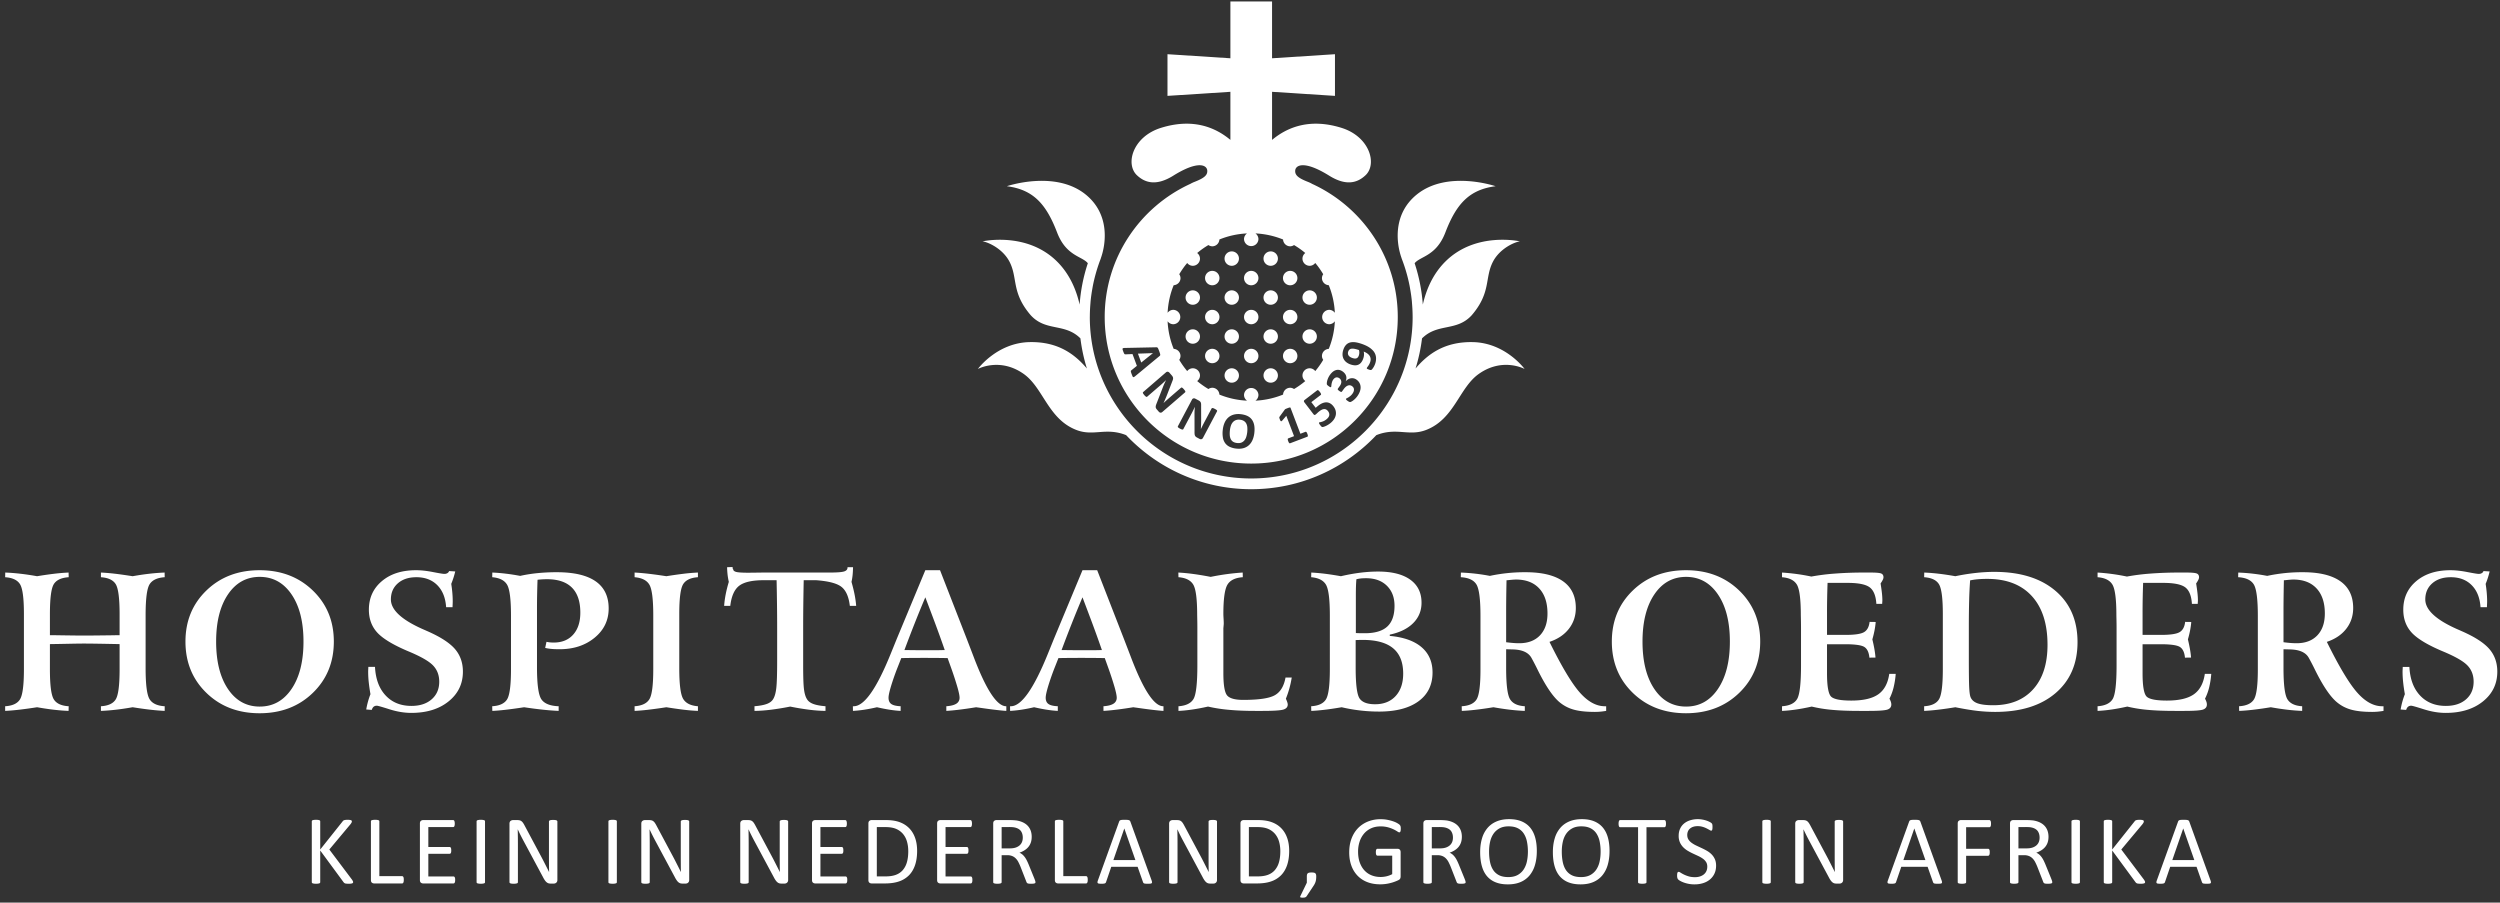
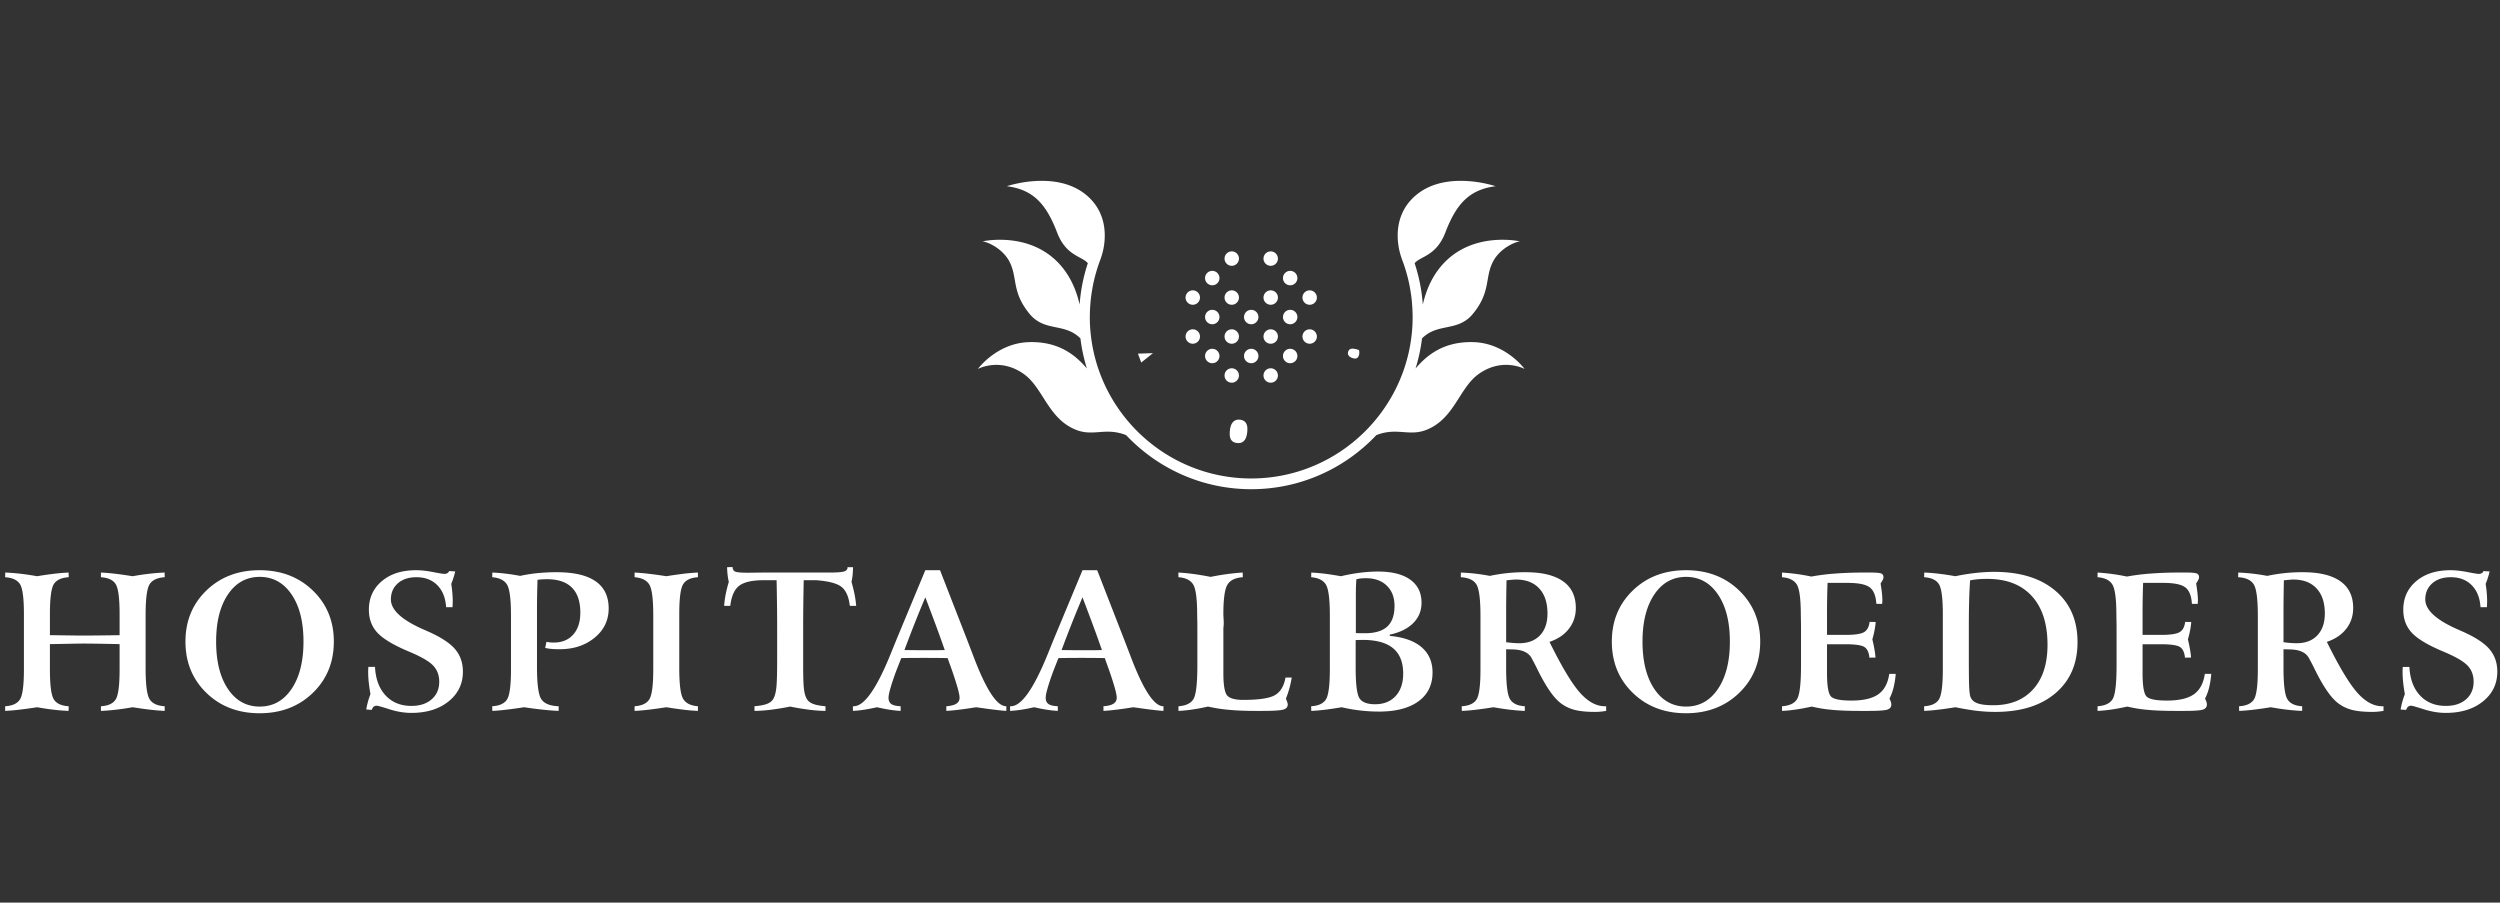
<svg xmlns="http://www.w3.org/2000/svg" width="349" height="126">
  <rect width="100%" height="100%" fill="#333333" stroke="none" />
  <g fill="#ffffff" fill-rule="evenodd">
    <path d="M.732 79.927c.654.025 1.349.08 2.085.163a36.39 36.39 0 012.356.35 54.083 54.083 0 012.542-.363 27.886 27.886 0 011.86-.15l.014.652c-1.034.07-1.728.396-2.085.981s-.536 1.98-.536 4.182v2.93c.293 0 .72.004 1.28.013 1.722.026 2.87.04 3.448.04.749 0 2.098-.014 4.043-.04.422-.009.742-.013.957-.013v-2.93c0-2.203-.18-3.597-.536-4.182-.357-.585-1.047-.912-2.071-.98v-.653c.553.025 1.164.075 1.832.15.67.075 1.535.196 2.597.362.832-.15 1.618-.266 2.36-.349a28.76 28.76 0 012.102-.163l.012.652c-1.05.07-1.756.405-2.12 1.007-.364.602-.545 2.04-.545 4.311v7.386c0 2.28.184 3.718.552 4.317.368.6 1.073.93 2.113.991v.651a31.639 31.639 0 01-2.114-.18 55.562 55.562 0 01-2.36-.332c-.855.15-1.647.267-2.376.35-.73.083-1.413.137-2.053.162v-.65c1.024-.062 1.714-.383 2.07-.966.358-.582.537-1.978.537-4.187v-3.52a596.29 596.29 0 00-3.107-.059 129.62 129.62 0 00-1.893-.019c-.404 0-1.134.01-2.19.032a320.34 320.34 0 01-2.538.045v3.521c0 2.21.18 3.605.542 4.187.36.583 1.054.904 2.079.965l-.014.651a27.346 27.346 0 01-2.04-.162c-.722-.083-1.511-.2-2.362-.35-.843.134-1.633.244-2.37.331-.735.087-1.43.148-2.084.181v-.65c1.024-.062 1.716-.385 2.077-.972.36-.586.543-1.98.543-4.18v-7.737c0-2.177-.182-3.558-.543-4.143-.361-.585-1.053-.912-2.077-.98l.013-.653zM36.257 98.637c1.85 0 3.332-.82 4.444-2.459 1.11-1.639 1.666-3.843 1.666-6.613 0-2.76-.555-4.956-1.666-6.587-1.112-1.63-2.593-2.446-4.444-2.446s-3.328.816-4.43 2.446c-1.103 1.631-1.654 3.826-1.654 6.587 0 2.778.55 4.985 1.654 6.62 1.102 1.635 2.579 2.452 4.43 2.452m10.346-9.072c0 2.881-.98 5.27-2.934 7.162-1.956 1.894-4.433 2.841-7.43 2.841-2.995 0-5.47-.947-7.421-2.84-1.952-1.894-2.927-4.282-2.927-7.163 0-2.873.975-5.25 2.927-7.136 1.952-1.886 4.426-2.828 7.422-2.828 2.996 0 5.473.945 7.429 2.834 1.955 1.89 2.934 4.266 2.934 7.13M51.125 99.045c.068-.396.152-.77.251-1.122.1-.352.212-.692.341-1.017a23.957 23.957 0 01-.245-1.71 13.998 13.998 0 01-.077-1.44c0-.068.003-.177.012-.328.01-.15.013-.26.013-.33h.93c.085 1.696.581 3.027 1.49 3.994.907.968 2.107 1.452 3.602 1.452 1.176 0 2.115-.308 2.82-.923.703-.615 1.056-1.435 1.056-2.459 0-.903-.286-1.656-.857-2.258-.57-.603-1.739-1.269-3.503-2-2.097-.89-3.53-1.759-4.303-2.61-.772-.85-1.158-1.909-1.158-3.177 0-1.64.603-2.97 1.81-3.988 1.203-1.018 2.795-1.528 4.774-1.528.7 0 1.488.086 2.365.258.877.171 1.406.257 1.588.257a.804.804 0 00.421-.105.552.552 0 00.24-.29l.857.052a11.762 11.762 0 01-.558 1.736c.07.44.12.865.155 1.274.035.41.052.804.052 1.183 0 .094-.004.23-.012.407a8.769 8.769 0 00-.014.394h-.896c-.086-1.31-.497-2.335-1.233-3.077-.736-.74-1.709-1.11-2.92-1.11-1.074 0-1.935.283-2.584.852-.648.568-.973 1.318-.973 2.248 0 1.508 1.601 2.942 4.802 4.303.061.026.108.047.143.065 1.88.811 3.2 1.65 3.964 2.516.762.867 1.144 1.934 1.144 3.201 0 1.69-.664 3.073-1.994 4.146-1.329 1.074-3.068 1.61-5.216 1.61-.967 0-1.977-.167-3.03-.5-1.053-.335-1.643-.502-1.773-.502a.68.68 0 00-.44.135c-.112.09-.203.24-.272.448l-.772-.057zM76.106 90.449l.182-.851c.154.035.316.06.483.078.168.017.34.025.522.025 1.158 0 2.068-.371 2.729-1.115.66-.743.992-1.764.992-3.061 0-1.547-.391-2.711-1.174-3.494-.782-.782-1.943-1.173-3.482-1.173-.225 0-.444.007-.66.02-.214.013-.433.032-.657.057a108.639 108.639 0 00-.077 4.164v8.057c0 2.38.205 3.87.617 4.47.41.6 1.213.922 2.408.965v.65a36.582 36.582 0 01-2.3-.18 57.946 57.946 0 01-2.521-.33 74.734 74.734 0 01-2.653.362c-.667.075-1.263.125-1.788.149l-.013-.651c1.024-.06 1.716-.382 2.078-.965.36-.581.542-1.977.542-4.186v-7.516c0-2.247-.182-3.678-.542-4.293-.362-.615-1.054-.966-2.078-1.052l.013-.652a25.07 25.07 0 011.852.152c.642.075 1.32.18 2.034.314a20.774 20.774 0 012.462-.387 27.15 27.15 0 012.643-.125c2.405 0 4.214.423 5.429 1.268 1.215.845 1.823 2.109 1.823 3.79 0 1.648-.652 3.009-1.957 4.083-1.305 1.073-2.936 1.61-4.891 1.61-.474 0-.866-.015-1.176-.046a5.968 5.968 0 01-.84-.137M88.59 79.927c.617.034 1.3.094 2.042.181.743.087 1.541.198 2.392.331a64.942 64.942 0 012.371-.339 25.7 25.7 0 012.037-.173v.652c-1.019.07-1.708.396-2.068.982-.359.586-.538 1.97-.538 4.151v7.577c0 2.242.182 3.666.545 4.274.364.608 1.051.951 2.061 1.028v.651a25.21 25.21 0 01-2.037-.172c-.73-.09-1.52-.203-2.37-.34a68.375 68.375 0 01-2.586.356c-.693.08-1.309.131-1.85.156v-.65c1.018-.07 1.708-.398 2.067-.984.36-.586.54-1.974.54-4.164V85.906c0-2.242-.18-3.668-.54-4.28-.359-.612-1.049-.96-2.067-1.047v-.652zM105.326 99.242v-.652c.746-.06 1.328-.17 1.746-.33.416-.159.711-.394.885-.705.2-.337.338-.844.416-1.52.078-.679.118-1.942.118-3.789v-4.53c0-1.038-.007-2.108-.02-3.21a380.402 380.402 0 00-.058-3.509h-1.785c-1.624 0-2.772.261-3.442.78-.67.52-1.084 1.455-1.239 2.804h-.856c.034-.519.107-1.06.218-1.623a18.32 18.32 0 01.433-1.727 9.634 9.634 0 01-.167-.966 11.259 11.259 0 01-.072-1.083l.766-.026c0 .186.025.28.077.28 0 .192.14.327.42.403.28.075.827.113 1.645.113.198 0 .581-.003 1.15-.012a91.548 91.548 0 011.42-.013h8.853c1.008 0 1.673-.05 1.996-.15.323-.102.484-.283.484-.544v-.05h.77c-.01.457-.033.846-.068 1.164a8.021 8.021 0 01-.147.884c.196.693.344 1.305.446 1.838.101.532.171 1.037.206 1.512h-.884c-.147-1.255-.528-2.134-1.144-2.635-.616-.502-1.798-.818-3.547-.949h-1.748a376.224 376.224 0 00-.057 3.45 278.43 278.43 0 00-.02 3.268v5.165c0 1.597.036 2.696.11 3.296.073.6.204 1.06.395 1.38.172.31.466.545.88.704.414.16.991.27 1.733.33v.652a20.413 20.413 0 01-2.308-.168 36.816 36.816 0 01-2.619-.437 37.54 37.54 0 01-2.655.437c-.825.103-1.603.16-2.33.168M129.175 83.385a161.559 161.559 0 00-1.49 3.641 198.598 198.598 0 00-1.427 3.72l1.8.02a220.52 220.52 0 002.931 0c.313-.006.612-.012.897-.02a176.16 176.16 0 00-1.395-3.875 570.412 570.412 0 00-1.316-3.486zm0-3.784h2.053l3.74 9.608.931 2.426c1.752 4.637 3.271 6.956 4.558 6.956h.026v.651c-.81-.052-2.089-.205-3.833-.459a4.223 4.223 0 01-.375-.053c-.872.141-1.643.253-2.312.335-.669.083-1.288.142-1.857.177v-.65c.63-.044 1.095-.163 1.398-.358a.941.941 0 00.453-.838c0-.267-.097-.746-.292-1.434a45.63 45.63 0 00-.848-2.615l-.53-1.479a194.558 194.558 0 00-3.111-.026c-.698 0-1.303.002-1.815.006a270.1 270.1 0 00-1.542.02l-.502 1.272a33.77 33.77 0 00-.929 2.647c-.233.78-.349 1.315-.349 1.61 0 .407.13.701.387.882.258.182.692.285 1.303.312v.651c-.483-.026-.99-.08-1.525-.163-.534-.083-1.129-.2-1.783-.349a23.56 23.56 0 01-1.804.35c-.555.082-1.069.136-1.544.162l-.012-.65h.115c1.465 0 3.18-2.423 5.144-7.268l.88-2.167 3.975-9.556zM151.115 83.385a161.559 161.559 0 00-1.49 3.641 191.892 191.892 0 00-1.428 3.72l1.801.02a220.249 220.249 0 002.93 0c.313-.006.613-.012.897-.02a181.711 181.711 0 00-1.394-3.875 644.772 644.772 0 00-1.316-3.486zm0-3.784h2.052l3.74 9.608c.224.58.535 1.39.932 2.426 1.751 4.637 3.271 6.956 4.557 6.956h.026v.651c-.81-.052-2.089-.205-3.833-.459a4.28 4.28 0 01-.375-.053 61.83 61.83 0 01-2.31.335c-.67.083-1.289.142-1.86.177v-.65c.63-.044 1.097-.163 1.4-.358a.941.941 0 00.452-.838c0-.267-.097-.746-.29-1.434a46.44 46.44 0 00-.849-2.615l-.53-1.479a195.108 195.108 0 00-3.111-.026c-.699 0-1.303.002-1.815.006-.512.005-1.027.012-1.543.02l-.502 1.272a33.77 33.77 0 00-.929 2.647c-.233.78-.348 1.315-.348 1.61 0 .407.128.701.387.882.258.182.691.285 1.302.312v.651c-.483-.026-.99-.08-1.525-.163-.535-.083-1.128-.2-1.782-.349-.647.15-1.248.266-1.804.35-.556.082-1.07.136-1.545.162l-.012-.65h.115c1.465 0 3.18-2.423 5.145-7.268l.878-2.167 3.977-9.556zM164.5 79.927c.663.037 1.361.104 2.094.202.733.1 1.54.233 2.418.403.79-.16 1.557-.29 2.3-.39.743-.099 1.466-.17 2.17-.215l.013.652c-1.055.07-1.77.418-2.147 1.047-.376.63-.566 1.995-.566 4.096 0 .121.01.33.027.62.017.293.026.518.026.672 0 .07-.004.154-.013.253l-.04.433v6.267c0 1.691.181 2.737.543 3.138.361.401 1.105.601 2.233.601 2.186 0 3.662-.22 4.427-.666.767-.444 1.257-1.262 1.472-2.452h.867a13.302 13.302 0 01-.815 2.95c.086.193.151.355.194.485.043.131.065.24.065.327 0 .35-.208.587-.62.71-.416.121-1.397.182-2.949.182h-.932c-1.368 0-2.592-.048-3.676-.148a21.51 21.51 0 01-2.952-.457c-.803.18-1.545.32-2.225.417-.682.1-1.316.162-1.902.188v-.65c1.036-.07 1.734-.406 2.096-1.009.362-.602.544-2.178.544-4.727V87.7c0-.388-.004-.784-.013-1.19l-.013-.633c0-2.24-.183-3.663-.55-4.27-.366-.608-1.054-.95-2.064-1.028l-.013-.652zM189.277 88.373c.154.008.318.016.493.02.174.005.428.006.761.006 1.414 0 2.46-.311 3.134-.934.673-.622 1.01-1.586 1.01-2.893 0-1.166-.355-2.1-1.067-2.801-.713-.701-1.678-1.051-2.897-1.051-.3 0-.549.01-.749.033a4.573 4.573 0 00-.608.109c-.027.295-.045.617-.058.967-.014.35-.019.884-.019 1.602v4.942zm-.026.983v3.858c0 2.349.186 3.786.56 4.31.372.526 1.091.788 2.153.788 1.21 0 2.165-.383 2.867-1.147.702-.767 1.054-1.808 1.054-3.125 0-1.582-.469-2.763-1.407-3.542-.938-.778-2.359-1.168-4.263-1.168-.137 0-.287.003-.45.007-.162.005-.334.01-.514.019zm-3.604 2.087v-5.534c0-2.24-.18-3.665-.54-4.28-.359-.613-1.049-.963-2.067-1.05l.013-.651c.534.026 1.12.076 1.761.15.64.076 1.435.196 2.381.362a25.961 25.961 0 012.703-.491c.855-.106 1.68-.16 2.471-.16 1.952 0 3.452.378 4.503 1.133 1.05.756 1.573 1.828 1.573 3.217 0 1.114-.383 2.06-1.153 2.836-.769.777-1.863 1.317-3.28 1.619v.18c1.932.173 3.411.697 4.435 1.57 1.022.876 1.535 2.054 1.535 3.536 0 1.724-.655 3.065-1.966 4.022-1.31.957-3.15 1.434-5.519 1.434a22.81 22.81 0 01-5.199-.605c-.988.167-1.809.288-2.457.362-.65.075-1.246.125-1.788.15l-.013-.652c1.018-.06 1.708-.382 2.067-.967.36-.585.54-1.985.54-4.203v-1.978zM210.257 89.655c.404.051.753.087 1.042.11.288.02.55.03.782.03 1.233 0 2.2-.367 2.9-1.1.697-.736 1.048-1.75 1.048-3.047 0-1.502-.385-2.669-1.153-3.498-.767-.829-1.85-1.245-3.247-1.245-.226 0-.614.031-1.165.092a.784.784 0 00-.156.013v.155a216.785 216.785 0 00-.05 3.928v4.562zm6.051-.05c1.7 3.446 3.112 5.805 4.238 7.077 1.126 1.273 2.29 1.91 3.492 1.91h.182v.65c-.354.055-.648.093-.886.112a8.49 8.49 0 01-.678.028c-1.24 0-2.24-.109-3.003-.329a5.254 5.254 0 01-2.02-1.092c-.906-.793-1.888-2.258-2.947-4.394a37.115 37.115 0 00-.89-1.719c-.418-.758-1.285-1.155-2.602-1.189a85.195 85.195 0 01-.937-.026v2.61c0 2.308.181 3.761.542 4.36.36.6 1.05.928 2.065.988v.651a26.81 26.81 0 01-2.029-.16 38.86 38.86 0 01-2.35-.352 53.175 53.175 0 01-2.559.362 26.68 26.68 0 01-1.859.15l-.013-.65c1.024-.06 1.716-.38 2.077-.957.36-.577.543-1.959.543-4.148v-7.513c0-2.317-.19-3.78-.568-4.389-.378-.61-1.105-.944-2.179-1.006l.014-.65a26.948 26.948 0 014.04.464 23.478 23.478 0 014.974-.512c2.308 0 4.057.424 5.247 1.267 1.187.843 1.783 2.087 1.783 3.731 0 1.1-.322 2.065-.965 2.896-.642.83-1.547 1.44-2.712 1.83zM235.38 98.637c1.851 0 3.331-.819 4.442-2.458 1.112-1.639 1.668-3.844 1.668-6.613 0-2.76-.556-4.956-1.668-6.587-1.11-1.63-2.59-2.446-4.443-2.446-1.85 0-3.328.816-4.43 2.446-1.102 1.631-1.654 3.827-1.654 6.587 0 2.778.552 4.984 1.654 6.62 1.102 1.634 2.58 2.451 4.43 2.451m10.346-9.07c0 2.88-.978 5.267-2.934 7.161-1.956 1.893-4.43 2.84-7.428 2.84-2.996 0-5.47-.947-7.42-2.84-1.954-1.894-2.93-4.28-2.93-7.162 0-2.872.976-5.252 2.93-7.136 1.95-1.885 4.424-2.828 7.42-2.828 2.997 0 5.472.945 7.428 2.834 1.956 1.89 2.934 4.266 2.934 7.13M248.77 79.928c.675.044 1.352.111 2.028.202.676.09 1.366.21 2.068.357a30.382 30.382 0 013.29-.415 52.447 52.447 0 014.065-.144h.954c.76 0 1.245.047 1.45.137.206.091.31.266.31.526a.845.845 0 01-.099.351 3.594 3.594 0 01-.307.507c.096.611.162 1.09.197 1.435.035.344.052.658.052.942 0 .051-.005.131-.013.238a3.138 3.138 0 00-.013.24h-.812c-.068-1.119-.376-1.889-.923-2.306-.547-.418-1.578-.627-3.09-.627h-2.798a112.362 112.362 0 00-.077 4.228v3.032h2.617c1.27 0 2.125-.129 2.558-.388.434-.259.69-.734.768-1.427l.852.013c-.028.354-.079.731-.154 1.13-.076.402-.178.834-.312 1.3.125.517.222.981.293 1.391.07.41.12.792.145 1.146l-.85.013c-.069-.738-.303-1.234-.703-1.49-.399-.257-1.305-.384-2.714-.384h-2.5v4.051c0 1.84.2 2.935.6 3.287.4.352 1.333.527 2.804.527 1.675 0 2.927-.293 3.758-.879.83-.586 1.338-1.534 1.527-2.845h.9a11.585 11.585 0 01-.308 1.94 7.348 7.348 0 01-.566 1.523c.087.154.152.297.195.43.043.132.066.258.066.377 0 .351-.184.588-.549.712-.365.123-1.249.184-2.65.184h-1.214c-1.49 0-2.77-.048-3.84-.146a19.383 19.383 0 01-2.857-.459c-.807.181-1.553.32-2.238.418-.685.1-1.323.161-1.91.187v-.65c1.04-.069 1.741-.404 2.104-1.005.365-.6.548-2.17.548-4.709v-5.154c0-.389-.005-.786-.013-1.193l-.014-.636c0-2.247-.184-3.675-.552-4.284-.369-.61-1.06-.953-2.074-1.03v-.653zM274.849 91.508c0 2.31.016 3.798.05 4.46.036.666.096 1.109.183 1.333.156.406.48.698.977.88.498.18 1.225.27 2.184.27 2.382 0 4.243-.74 5.582-2.223 1.338-1.482 2.008-3.552 2.008-6.207 0-2.94-.73-5.21-2.19-6.808-1.46-1.6-3.536-2.4-6.23-2.4-.493 0-.931.017-1.314.052a9.153 9.153 0 00-1.07.156 57.79 57.79 0 00-.135 2.773c-.03 1.09-.045 2.383-.045 3.874v3.84zm-1.886 7.223c-.808.134-1.571.244-2.292.33-.72.089-1.407.148-2.06.182v-.652c1.02-.06 1.709-.381 2.068-.964.36-.583.54-1.981.54-4.193V85.7c0-2.176-.18-3.556-.54-4.141-.36-.584-1.048-.91-2.067-.98l.014-.652c.634.027 1.304.08 2.013.163.708.083 1.483.199 2.324.349a30.035 30.035 0 012.849-.456c.906-.1 1.77-.15 2.59-.15 3.61 0 6.45.877 8.517 2.628 2.069 1.75 3.103 4.144 3.103 7.179 0 3.002-1.024 5.375-3.07 7.122-2.046 1.747-4.854 2.62-8.42 2.62-.794 0-1.601-.046-2.422-.136-.82-.09-1.87-.261-3.147-.516zM292.82 79.928c.676.044 1.353.111 2.029.202.677.09 1.365.21 2.068.357a30.48 30.48 0 013.29-.415 52.482 52.482 0 014.067-.144h.953c.762 0 1.245.047 1.45.137.206.091.31.266.31.526a.852.852 0 01-.1.351 3.573 3.573 0 01-.306.507c.096.611.16 1.09.195 1.435.036.344.053.658.053.942 0 .051-.004.131-.013.238a3.778 3.778 0 00-.013.24h-.812c-.067-1.119-.376-1.889-.923-2.306-.547-.418-1.577-.627-3.09-.627h-2.798a112.362 112.362 0 00-.077 4.228v3.032h2.618c1.27 0 2.124-.129 2.558-.388.434-.259.69-.734.767-1.427l.853.013c-.027.354-.078.731-.153 1.13-.076.402-.18.834-.313 1.3.124.517.22.981.292 1.391.072.41.12.792.147 1.146l-.851.013c-.07-.738-.303-1.234-.703-1.49-.4-.257-1.304-.384-2.713-.384h-2.502v4.051c0 1.84.2 2.935.6 3.287.399.352 1.335.527 2.804.527 1.675 0 2.929-.293 3.758-.879.829-.586 1.34-1.534 1.529-2.845h.897a11.696 11.696 0 01-.306 1.94 7.405 7.405 0 01-.565 1.523c.086.154.15.297.195.43.043.132.065.258.065.377 0 .351-.183.588-.548.712-.366.123-1.251.184-2.653.184h-1.211c-1.493 0-2.773-.048-3.842-.146a19.39 19.39 0 01-2.856-.459c-.808.181-1.552.32-2.237.418a19.46 19.46 0 01-1.913.187v-.65c1.04-.069 1.743-.404 2.107-1.005.364-.6.546-2.17.546-4.709v-5.154c0-.389-.004-.786-.013-1.193a99.767 99.767 0 01-.013-.636c0-2.247-.185-3.675-.553-4.284-.368-.61-1.06-.953-2.074-1.03v-.653zM318.776 89.655c.405.051.752.087 1.042.11.288.02.55.03.782.03 1.234 0 2.199-.367 2.899-1.1.698-.736 1.048-1.75 1.048-3.047 0-1.502-.383-2.669-1.151-3.498-.768-.829-1.85-1.245-3.248-1.245-.226 0-.614.031-1.165.092a.784.784 0 00-.156.013v.155a216.785 216.785 0 00-.051 3.928v4.562zm6.05-.05c1.7 3.446 3.114 5.805 4.239 7.077 1.125 1.273 2.289 1.91 3.492 1.91h.182v.65c-.354.055-.65.093-.885.112a8.514 8.514 0 01-.68.028c-1.24 0-2.24-.109-3.002-.329a5.254 5.254 0 01-2.021-1.092c-.905-.793-1.887-2.258-2.946-4.394a37.115 37.115 0 00-.891-1.719c-.416-.758-1.283-1.155-2.601-1.189a85.195 85.195 0 01-.937-.026v2.61c0 2.308.18 3.761.542 4.36.36.6 1.05.928 2.065.988v.651a26.81 26.81 0 01-2.03-.16 38.86 38.86 0 01-2.35-.352 53.175 53.175 0 01-2.558.362c-.672.076-1.291.126-1.86.15l-.012-.65c1.024-.06 1.716-.38 2.077-.957.36-.577.543-1.959.543-4.148v-7.513c0-2.317-.19-3.78-.567-4.389-.38-.61-1.106-.944-2.18-1.006l.014-.65a27.016 27.016 0 014.039.464 23.478 23.478 0 014.976-.512c2.307 0 4.056.424 5.246 1.267 1.188.843 1.783 2.087 1.783 3.731 0 1.1-.321 2.065-.964 2.896-.643.83-1.548 1.44-2.713 1.83zM335.127 99.046c.068-.396.152-.77.251-1.123.1-.352.212-.69.341-1.017a23.397 23.397 0 01-.245-1.71 13.994 13.994 0 01-.077-1.439c0-.068.003-.178.012-.328.01-.15.013-.26.013-.33h.93c.085 1.696.581 3.026 1.49 3.994.906.968 2.108 1.451 3.603 1.451 1.175 0 2.115-.307 2.82-.922.702-.615 1.054-1.436 1.054-2.46 0-.903-.284-1.656-.856-2.258-.572-.602-1.74-1.269-3.504-2-2.096-.888-3.53-1.758-4.302-2.609-.772-.849-1.158-1.909-1.158-3.177 0-1.64.602-2.969 1.808-3.987 1.206-1.019 2.797-1.529 4.777-1.529.7 0 1.487.086 2.364.258.878.171 1.406.257 1.587.257a.803.803 0 00.422-.105.548.548 0 00.24-.29l.856.052a10.78 10.78 0 01-.247.888c-.094.296-.199.58-.31.848.07.441.12.866.155 1.274.035.41.052.805.052 1.183 0 .094-.004.231-.013.407a8.464 8.464 0 00-.013.394h-.896c-.086-1.309-.497-2.334-1.234-3.076-.735-.742-1.709-1.112-2.92-1.112-1.073 0-1.935.285-2.583.853-.649.57-.973 1.318-.973 2.25 0 1.507 1.601 2.941 4.803 4.301.06.026.107.048.142.066 1.88.81 3.2 1.65 3.964 2.516.763.866 1.144 1.932 1.144 3.2 0 1.69-.665 3.072-1.994 4.145-1.329 1.074-3.067 1.611-5.216 1.611-.967 0-1.976-.168-3.029-.5-1.053-.335-1.644-.503-1.773-.503a.677.677 0 00-.44.136c-.113.09-.205.24-.273.448l-.772-.057zM205.573 47.758c-4.047-.069-6.338 1.784-7.963 3.683.424-1.352.726-2.759.906-4.202 2.184-2.177 4.82-.913 6.94-3.234 2.733-3.194 1.777-5.19 2.964-7.476.95-1.827 2.99-2.732 3.76-2.835 0 0-6.183-1.404-10.424 2.837-1.786 1.785-2.682 4.01-3.13 5.992a23.863 23.863 0 00-1.142-5.776c.775-.981 3.019-.977 4.285-4.285 1.53-3.998 3.336-5.993 7.018-6.467 0 0-6.712-2.293-10.985 1.145-3.448 2.773-2.84 6.934-2.155 8.858v.004h-.001c.023.056.037.115.059.172.21.545.398 1.096.563 1.653a22.476 22.476 0 01.511 2.067c.025.13.047.26.07.392.103.58.189 1.163.246 1.752.01.102.015.204.023.305.05.607.083 1.218.085 1.834l.002.081c0 1.487-.148 2.938-.422 4.344-1.736 8.853-8.668 15.863-17.48 17.712a22.528 22.528 0 01-9.217.01c-8.707-1.808-15.588-8.654-17.448-17.343a22.62 22.62 0 01-.5-4.723c0-.035.003-.069.003-.105.003-.602.033-1.201.083-1.797.009-.107.014-.215.025-.323.057-.586.142-1.166.245-1.744.023-.132.045-.264.07-.397a22.62 22.62 0 01.4-1.678l.11-.386c.166-.556.354-1.109.564-1.654.022-.056.037-.115.059-.172h-.002v-.005c.685-1.923 1.294-6.084-2.154-8.857-4.273-3.438-10.984-1.145-10.984-1.145 3.68.474 5.487 2.47 7.017 6.467 1.266 3.307 3.51 3.303 4.286 4.285a23.819 23.819 0 00-1.144 5.775c-.446-1.98-1.343-4.206-3.13-5.99-4.24-4.241-10.424-2.837-10.424-2.837.77.102 2.81 1.008 3.76 2.834 1.188 2.285.232 4.282 2.965 7.475 2.12 2.322 4.756 1.058 6.94 3.235.18 1.444.48 2.849.906 4.202-1.625-1.9-3.916-3.752-7.963-3.683-4.595.078-7.26 3.752-7.26 3.752s3.062-1.67 6.403.696c2.736 1.938 3.398 6.283 7.337 7.813 2.434.944 4.1-.404 6.957.727 4.385 4.642 10.59 7.548 17.465 7.548 6.874 0 13.079-2.906 17.464-7.547 2.857-1.132 4.523.215 6.957-.728 3.94-1.53 4.602-5.875 7.338-7.813 3.34-2.367 6.403-.697 6.403-.697s-2.666-3.672-7.261-3.75" />
-     <path d="M158.856 49.369l.46 1.243 1.634-1.312-.001-.003zM188.463 49.821c.084.058.183.106.294.146.12.042.23.068.33.08.1.01.188.003.264-.022a.454.454 0 00.2-.135.83.83 0 00.14-.257 1.253 1.253 0 00.022-.762 3.951 3.951 0 00-.624-.174 1.293 1.293 0 00-.436-.016.51.51 0 00-.279.132.657.657 0 00-.162.264.65.65 0 00-.04.296.55.55 0 00.09.25.781.781 0 00.201.198M173.655 58.772a1.264 1.264 0 00-.562-.18 1.179 1.179 0 00-.596.068 1.07 1.07 0 00-.415.308 1.46 1.46 0 00-.26.49 3.154 3.154 0 00-.127.613 3.904 3.904 0 00-.018.691c.017.206.063.386.138.54a.898.898 0 00.33.37c.146.091.334.15.567.175.23.026.43.004.595-.065a1.06 1.06 0 00.416-.31c.112-.139.199-.304.26-.498a3.67 3.67 0 00.144-1.296 1.461 1.461 0 00-.14-.535.934.934 0 00-.332-.37M171.952 37.106a1.006 1.006 0 100-2.012 1.006 1.006 0 000 2.012M177.391 37.106a1.006 1.006 0 100-2.012 1.006 1.006 0 000 2.012M169.232 39.826a1.006 1.006 0 100-2.013 1.006 1.006 0 000 2.013M174.671 39.826a1.006 1.006 0 100-2.013 1.006 1.006 0 000 2.013M180.11 39.826a1.006 1.006 0 100-2.013 1.006 1.006 0 000 2.013M166.512 40.533a1.006 1.006 0 100 2.012 1.006 1.006 0 000-2.012M171.952 42.545a1.006 1.006 0 100-2.012 1.006 1.006 0 000 2.012M177.391 42.545a1.006 1.006 0 100-2.012 1.006 1.006 0 000 2.012M182.83 42.545a1.006 1.006 0 100-2.012 1.006 1.006 0 000 2.012M169.232 45.265a1.006 1.006 0 100-2.012 1.006 1.006 0 000 2.012M174.671 45.265a1.006 1.006 0 100-2.012 1.006 1.006 0 000 2.012M180.11 45.265a1.006 1.006 0 100-2.012 1.006 1.006 0 000 2.012M166.512 45.972a1.006 1.006 0 100 2.012 1.006 1.006 0 000-2.012M171.952 47.985a1.006 1.006 0 100-2.012 1.006 1.006 0 000 2.012M177.391 47.985a1.006 1.006 0 100-2.012 1.006 1.006 0 000 2.012M182.83 47.985a1.006 1.006 0 100-2.012 1.006 1.006 0 000 2.012M169.232 50.705a1.006 1.006 0 100-2.013 1.006 1.006 0 000 2.013M174.671 50.705a1.006 1.006 0 100-2.013 1.006 1.006 0 000 2.013M180.11 50.705a1.006 1.006 0 100-2.013 1.006 1.006 0 000 2.013M171.952 53.424a1.006 1.006 0 100-2.012 1.006 1.006 0 000 2.012M177.391 53.424a1.006 1.006 0 100-2.012 1.006 1.006 0 000 2.012" />
-     <path d="M169.232 34.386a1 1 0 00.995-.952 11.664 11.664 0 013.856-.849.99.99 0 00-.418.795 1.007 1.007 0 002.013 0 .99.99 0 00-.418-.795 11.67 11.67 0 013.856.85 1 1 0 00.995.951.97.97 0 00.536-.177c.554.33 1.082.698 1.57 1.112a.99.99 0 00-.393.78c0 .554.45 1.005 1.007 1.005.32 0 .594-.16.778-.394.414.49.782 1.017 1.112 1.571a.97.97 0 00-.177.536 1 1 0 00.952.995 11.67 11.67 0 01.849 3.856.988.988 0 00-.795-.418 1.007 1.007 0 000 2.013.988.988 0 00.795-.418 11.664 11.664 0 01-.85 3.856 1 1 0 00-.951.995c0 .202.074.38.177.537a11.71 11.71 0 01-1.112 1.57.987.987 0 00-.778-.394c-.556 0-1.007.451-1.007 1.007 0 .321.16.594.394.778a11.72 11.72 0 01-1.571 1.112.978.978 0 00-.536-.177 1 1 0 00-.995.952 11.67 11.67 0 01-3.856.85.988.988 0 00.418-.796 1.007 1.007 0 00-2.013 0c0 .332.17.612.418.795a11.664 11.664 0 01-3.856-.849 1 1 0 00-.995-.952.978.978 0 00-.536.177 11.657 11.657 0 01-1.571-1.112.987.987 0 00.394-.778c0-.556-.451-1.007-1.007-1.007a.987.987 0 00-.778.394 11.71 11.71 0 01-1.112-1.57.984.984 0 00.177-.537 1 1 0 00-.952-.995 11.664 11.664 0 01-.85-3.856.988.988 0 00.796.418 1.007 1.007 0 000-2.013.988.988 0 00-.795.418c.068-1.358.357-2.658.849-3.855.529-.03.952-.459.952-.996a.978.978 0 00-.177-.536c.33-.554.698-1.082 1.112-1.57a.987.987 0 00.778.393c.556 0 1.007-.45 1.007-1.006a.99.99 0 00-.394-.779 11.657 11.657 0 011.57-1.112.97.97 0 00.537.177m17.764 17.267c.154.036.304.108.453.216.115.083.21.176.289.277a.98.98 0 01.218.679 1.178 1.178 0 01-.091.383l.009.006c.11-.12.23-.216.359-.283a1.12 1.12 0 01.39-.126 1.025 1.025 0 01.746.196 1.298 1.298 0 01.573 1.043c.006.2-.03.41-.11.626a2.865 2.865 0 01-.928 1.236c-.09.066-.17.117-.24.153a.801.801 0 01-.148.062.201.201 0 01-.081.001.522.522 0 01-.086-.027.734.734 0 01-.11-.057 3.418 3.418 0 01-.148-.1.662.662 0 01-.176-.166c-.026-.04-.027-.078-.004-.109a.299.299 0 01.113-.072 2.478 2.478 0 00.491-.32c.099-.08.195-.183.286-.31a1.18 1.18 0 00.168-.31.782.782 0 00.045-.287.534.534 0 00-.072-.25.66.66 0 00-.188-.2.604.604 0 00-.564-.1.925.925 0 00-.3.17 1.776 1.776 0 00-.304.331l-.237.327a.236.236 0 01-.057.057c-.02.013-.044.017-.075.013a.314.314 0 01-.106-.04 1.425 1.425 0 01-.153-.1 1.343 1.343 0 01-.134-.108.321.321 0 01-.067-.084.121.121 0 01-.01-.07.164.164 0 01.032-.07l.239-.33c.083-.112.143-.222.18-.329a.76.76 0 00.048-.303.592.592 0 00-.078-.264.673.673 0 00-.196-.214.67.67 0 00-.206-.1.519.519 0 00-.218-.014.565.565 0 00-.217.09.842.842 0 00-.206.207 1.13 1.13 0 00-.164.32 2.28 2.28 0 00-.106.567.319.319 0 01-.033.144.106.106 0 01-.04.034.104.104 0 01-.061 0 .4.4 0 01-.097-.044 1.94 1.94 0 01-.34-.26.253.253 0 01-.06-.14 1.06 1.06 0 01.005-.182c.007-.087.026-.189.058-.306a2.491 2.491 0 01.388-.799c.133-.183.273-.329.418-.44a1.24 1.24 0 01.446-.22.954.954 0 01.457-.004m.545-2.866c.072-.204.159-.375.26-.51.102-.138.216-.245.344-.325a1.22 1.22 0 01.419-.162c.152-.029.313-.038.482-.026.169.013.347.042.533.088a6.21 6.21 0 011.119.396c.185.086.36.187.527.303.166.116.316.248.45.396a1.63 1.63 0 01.424 1.123 2.26 2.26 0 01-.144.76 2.386 2.386 0 01-.404.71.428.428 0 01-.112.096.227.227 0 01-.123.017.829.829 0 01-.197-.05 3.278 3.278 0 01-.18-.069.392.392 0 01-.098-.057.104.104 0 01-.036-.055.115.115 0 01.007-.057.459.459 0 01.065-.108c.034-.044.073-.099.119-.163s.092-.139.14-.225c.048-.085.09-.183.13-.294.068-.19.09-.364.069-.52a.94.94 0 00-.164-.418c-.086-.123-.2-.23-.338-.322a2.338 2.338 0 00-.457-.234 1.71 1.71 0 01-.068.972 1.778 1.778 0 01-.302.564 1.027 1.027 0 01-.406.306 1.13 1.13 0 01-.501.074 2.204 2.204 0 01-.587-.129 1.886 1.886 0 01-.574-.313 1.415 1.415 0 01-.377-.462 1.378 1.378 0 01-.144-.595 1.954 1.954 0 01.124-.71m-1.073 9.183a1.666 1.666 0 01-.268.6 2.46 2.46 0 01-.53.542 2.957 2.957 0 01-.663.388 1.918 1.918 0 01-.253.09.587.587 0 01-.144.024.164.164 0 01-.072-.02.317.317 0 01-.067-.048 1.083 1.083 0 01-.08-.082 5.225 5.225 0 01-.1-.127 1.525 1.525 0 01-.1-.14.466.466 0 01-.05-.105.136.136 0 01-.007-.072.078.078 0 01.029-.046.261.261 0 01.113-.033 1.997 1.997 0 00.501-.152 1.86 1.86 0 00.354-.22c.112-.085.204-.174.277-.267a.746.746 0 00.146-.287.642.642 0 000-.302.84.84 0 00-.16-.315.832.832 0 00-.23-.213.559.559 0 00-.275-.078.769.769 0 00-.324.07c-.116.05-.244.13-.384.236a3.047 3.047 0 00-.29.25 2.577 2.577 0 01-.243.213c-.055.042-.105.06-.15.05-.045-.01-.097-.052-.154-.126l-1.235-1.612c-.06-.076-.086-.143-.082-.199.004-.056.038-.109.103-.159l1.757-1.348a.11.11 0 01.063-.02.16.16 0 01.08.025c.03.017.062.044.098.081.038.038.078.085.122.143a.964.964 0 01.16.272c.02.067.01.115-.028.145l-1.32 1.011.61.794c.06-.059.124-.114.189-.167.064-.052.133-.107.205-.162.2-.154.397-.267.589-.34.19-.073.376-.104.552-.095.174.01.342.061.5.153.16.092.307.227.444.405.153.2.256.407.307.618.05.211.054.42.01.625m-3.913 2.957a.097.097 0 01-.048.038l-2.411.916a.092.092 0 01-.057.003.17.17 0 01-.064-.04.416.416 0 01-.068-.094 1.553 1.553 0 01-.125-.323.372.372 0 01-.013-.117.164.164 0 01.02-.075.083.083 0 01.047-.039l.813-.31-1.081-2.844-.555.656a.574.574 0 01-.11.094c-.03.018-.058.021-.084.01-.026-.013-.052-.04-.077-.086a1.684 1.684 0 01-.086-.195 1.91 1.91 0 01-.047-.135.34.34 0 01-.018-.096.18.18 0 01.015-.075.434.434 0 01.045-.075l.707-.965a.17.17 0 01.034-.038.408.408 0 01.06-.039c.027-.013.06-.029.105-.046.043-.019.1-.04.17-.067.085-.033.155-.058.209-.074a.684.684 0 01.127-.029c.029-.002.052.002.065.012.015.01.026.025.034.045l1.373 3.611.712-.27a.097.097 0 01.063-.004.16.16 0 01.067.043.427.427 0 01.067.096 1.558 1.558 0 01.12.324.44.44 0 01.013.116.15.15 0 01-.022.072m-7.447-.519a3.497 3.497 0 01-.257 1.02c-.13.292-.3.535-.513.726a1.842 1.842 0 01-.754.408c-.292.08-.621.101-.987.061a2.884 2.884 0 01-.931-.246 1.66 1.66 0 01-.626-.506 1.858 1.858 0 01-.323-.784 3.741 3.741 0 01-.018-1.078 3.34 3.34 0 01.255-.999c.129-.29.299-.53.51-.72.213-.19.465-.326.756-.408a2.61 2.61 0 01.99-.063c.352.04.658.12.918.242.258.123.467.292.627.505.16.214.269.474.33.78.059.306.067.66.023 1.062m-5.21-2.988l-1.966 3.714a.37.37 0 01-.095.117.309.309 0 01-.12.06.28.28 0 01-.131.001.463.463 0 01-.13-.046l-.357-.189a.807.807 0 01-.18-.125.431.431 0 01-.108-.16.796.796 0 01-.048-.23 3.445 3.445 0 01-.006-.337l-.004-2.476a8.634 8.634 0 01.053-.945l-.006-.003a20.228 20.228 0 01-.466.943l-1.145 2.162a.117.117 0 01-.048.048.154.154 0 01-.084.011.616.616 0 01-.131-.035 1.682 1.682 0 01-.193-.09 1.632 1.632 0 01-.18-.108.436.436 0 01-.1-.088.129.129 0 01-.035-.073.11.11 0 01.014-.066l1.967-3.714c.053-.1.122-.159.207-.178a.357.357 0 01.255.04l.45.237a.946.946 0 01.193.13.495.495 0 01.166.344c.008.077.01.167.007.271l.005 1.937-.005.344c-.001.112-.003.224-.007.335a30.623 30.623 0 01-.031.644l.004.002a24.283 24.283 0 01.473-.94l1.026-1.938a.104.104 0 01.05-.047.174.174 0 01.087-.01.497.497 0 01.133.034 2.36 2.36 0 01.37.197c.047.031.079.06.099.087.02.026.03.051.033.074a.128.128 0 01-.015.066m-7.775.173a.321.321 0 01-.133.013.305.305 0 01-.123-.047.495.495 0 01-.104-.089l-.264-.307a.781.781 0 01-.124-.18.428.428 0 01-.041-.19c0-.069.012-.146.038-.232.026-.086.065-.19.117-.315l.893-2.31c.055-.136.117-.28.185-.43a7.82 7.82 0 01.209-.43l-.005-.005a20.92 20.92 0 01-.776.71l-1.852 1.598a.112.112 0 01-.062.027.14.14 0 01-.081-.02.553.553 0 01-.111-.08 1.629 1.629 0 01-.147-.154 1.65 1.65 0 01-.128-.165.56.56 0 01-.063-.119.154.154 0 01-.005-.08.107.107 0 01.038-.057l3.18-2.747c.085-.074.17-.104.257-.09a.365.365 0 01.225.128l.333.385a.999.999 0 01.132.19c.03.06.046.118.05.18a.595.595 0 01-.021.202c-.02.074-.051.16-.092.256l-.698 1.806-.128.32c-.042.103-.085.206-.13.308l-.13.3c-.043.097-.087.193-.132.29l.003.002a23.688 23.688 0 01.781-.704l1.66-1.433a.103.103 0 01.064-.027.181.181 0 01.085.022.48.48 0 01.11.081 2.491 2.491 0 01.275.318.36.36 0 01.06.117c.009.032.01.06.003.081a.115.115 0 01-.037.056l-3.181 2.746a.333.333 0 01-.13.075m-3.816-4.966c-.045.025-.083.03-.116.012-.033-.015-.064-.054-.093-.115a6.175 6.175 0 01-.201-.529.777.777 0 01-.034-.155.148.148 0 01.016-.087.27.27 0 01.058-.06l.772-.622-.612-1.646-.96.041a.341.341 0 01-.093-.006.16.16 0 01-.077-.053.58.58 0 01-.077-.129 4.2 4.2 0 01-.175-.48c-.014-.062-.013-.109.004-.14.018-.033.052-.055.102-.065.05-.01.119-.018.208-.02l4.39-.093a.4.4 0 01.112.013c.03.01.058.031.086.066a.76.76 0 01.085.156 7.777 7.777 0 01.22.596c.027.08.04.145.045.193a.193.193 0 01-.02.116.367.367 0 01-.083.087l-3.382 2.798a1.22 1.22 0 01-.175.122m5.485-28.106c1.288-.803 2.264-1.213 2.987-1.373 1.22-.27 1.715.173 1.754.653.049.625-.375 1.031-1.713 1.561-.493.196-.064.023-.31.131-.135.06-.24.116-.33.17-7.054 3.226-11.966 10.33-11.966 18.595 0 11.298 9.158 20.456 20.456 20.456s20.457-9.158 20.457-20.456c0-8.262-4.907-15.362-11.957-18.59a2.869 2.869 0 00-.338-.175c-.244-.108.184.065-.308-.13-1.338-.53-1.763-.937-1.713-1.562.038-.479.53-.922 1.746-.655.723.16 1.702.57 2.995 1.375 2.356 1.467 3.925 1.027 5.075-.057 1.66-1.567.583-5.392-3.362-6.619-4.32-1.344-7.471-.165-9.687 1.685v-6.714l8.782.567V7.568l-8.782.567V.203h-5.816v7.932l-8.782-.567v5.816l8.782-.567v6.712c-2.215-1.849-5.366-3.027-9.684-1.683-3.945 1.227-5.022 5.052-3.361 6.62 1.15 1.083 2.719 1.523 5.075.056M49.297 123.138a.211.211 0 01-.024.1.174.174 0 01-.092.07.892.892 0 01-.185.046 2.23 2.23 0 01-.301.016c-.16 0-.29-.006-.39-.02a.502.502 0 01-.225-.075.513.513 0 01-.123-.123l-3.254-4.423v4.423a.175.175 0 01-.027.092c-.018.03-.05.052-.096.069a1.188 1.188 0 01-.181.04c-.075.012-.17.017-.284.017-.11 0-.202-.005-.28-.016a1.156 1.156 0 01-.184-.041c-.046-.017-.078-.04-.096-.07a.176.176 0 01-.028-.091v-8.491c0-.036.01-.068.028-.095.018-.028.05-.05.096-.065a.97.97 0 01.184-.041c.078-.011.17-.017.28-.017.114 0 .209.006.284.017a.987.987 0 01.18.04c.047.017.079.038.097.066a.168.168 0 01.027.095v3.93l3.13-3.93a.39.39 0 01.23-.167c.052-.016.116-.028.192-.038a2.786 2.786 0 01.577.004.807.807 0 01.174.044c.044.019.073.04.089.069a.171.171 0 01.024.088c0 .06-.014.12-.044.178a1.59 1.59 0 01-.168.246l-2.932 3.507 3.158 4.197c.078.12.124.2.14.244a.318.318 0 01.024.105M56.368 122.816c0 .092-.004.168-.014.23a.582.582 0 01-.044.157.24.24 0 01-.075.095.18.18 0 01-.106.031h-3.91a.483.483 0 01-.298-.106c-.093-.07-.14-.195-.14-.373v-8.189c0-.036.009-.069.027-.096a.18.18 0 01.096-.064.86.86 0 01.185-.04 1.86 1.86 0 01.28-.019c.114 0 .208.006.284.018a.86.86 0 01.18.041.185.185 0 01.097.064c.018.027.027.06.027.096v7.65h3.172c.04 0 .076.01.106.03.029.021.054.05.075.09a.48.48 0 01.044.153c.01.064.014.141.014.232M63.54 122.844c0 .082-.003.154-.013.216a.445.445 0 01-.048.153.223.223 0 01-.078.089.18.18 0 01-.1.027h-4.244a.49.49 0 01-.298-.105c-.093-.071-.14-.195-.14-.373v-7.89c0-.177.047-.301.14-.371a.485.485 0 01.298-.106h4.197c.037 0 .069.009.099.027.03.019.054.048.072.089a.697.697 0 01.044.154c.01.062.017.138.017.229 0 .082-.006.154-.017.215a.624.624 0 01-.044.15.191.191 0 01-.072.086.186.186 0 01-.1.027h-3.458v2.776h2.967c.036 0 .069.01.099.03a.24.24 0 01.075.086.431.431 0 01.044.15c.01.065.014.14.014.226 0 .082-.004.153-.014.212a.41.41 0 01-.044.143.186.186 0 01-.174.103h-2.967v3.165h3.507c.036 0 .069.01.099.027.03.019.056.047.078.086a.407.407 0 01.048.15c.01.062.014.138.014.229M67.709 123.151a.171.171 0 01-.028.096.187.187 0 01-.096.065 1.078 1.078 0 01-.18.041c-.076.011-.17.017-.284.017-.11 0-.203-.006-.28-.017a1.091 1.091 0 01-.185-.04.184.184 0 01-.096-.066.164.164 0 01-.028-.096v-8.49c0-.036.01-.069.032-.096a.199.199 0 01.103-.064.91.91 0 01.183-.04c.076-.013.166-.019.27-.019.114 0 .21.006.284.018.076.01.136.024.181.041a.18.18 0 01.097.064c.017.027.026.06.026.096v8.49zM77.81 122.844a.536.536 0 01-.046.232.46.46 0 01-.287.247.644.644 0 01-.183.027h-.39c-.121 0-.23-.013-.321-.037a.755.755 0 01-.261-.137 1.379 1.379 0 01-.248-.27 3.554 3.554 0 01-.262-.438l-2.7-5.031c-.14-.26-.282-.532-.426-.817a24.546 24.546 0 01-.4-.831h-.013a69.708 69.708 0 01.027 2.024v5.339c0 .032-.01.062-.03.092a.183.183 0 01-.096.069 1.23 1.23 0 01-.18.04c-.075.012-.17.017-.285.017-.116 0-.211-.005-.285-.016a1.07 1.07 0 01-.177-.041.187.187 0 01-.094-.07.169.169 0 01-.03-.091v-8.162c0-.182.053-.312.157-.39a.554.554 0 01.339-.116h.578c.136 0 .25.01.342.034.092.023.174.06.247.113a.946.946 0 01.212.219c.068.093.14.21.214.35l2.075 3.884.37.695c.119.225.233.447.343.666l.328.646c.107.212.214.425.32.639h.007c-.01-.36-.015-.735-.017-1.124-.003-.39-.004-.765-.004-1.125v-4.8c0-.03.01-.061.029-.088a.23.23 0 01.097-.071.653.653 0 01.18-.045c.075-.01.173-.014.293-.014.106 0 .197.005.274.014.077.01.137.024.18.045.043.02.075.044.094.07a.155.155 0 01.029.09v8.162zM86.112 123.151a.171.171 0 01-.027.096.187.187 0 01-.096.065 1.078 1.078 0 01-.181.041c-.075.011-.17.017-.284.017-.11 0-.203-.006-.28-.017a1.091 1.091 0 01-.185-.04.184.184 0 01-.095-.066.164.164 0 01-.028-.096v-8.49c0-.036.01-.069.03-.096a.199.199 0 01.104-.064.91.91 0 01.184-.04c.075-.013.165-.019.27-.019.114 0 .209.006.284.018.075.01.136.024.18.041a.18.18 0 01.097.064c.018.027.027.06.027.096v8.49zM96.213 122.844a.536.536 0 01-.046.232.46.46 0 01-.287.247.644.644 0 01-.183.027h-.39c-.121 0-.23-.013-.321-.037a.755.755 0 01-.261-.137 1.379 1.379 0 01-.248-.27 3.554 3.554 0 01-.262-.438l-2.7-5.031c-.14-.26-.282-.532-.426-.817a24.546 24.546 0 01-.4-.831h-.013a69.708 69.708 0 01.027 2.024v5.339c0 .032-.01.062-.03.092a.183.183 0 01-.096.069 1.23 1.23 0 01-.18.04c-.075.012-.17.017-.285.017-.116 0-.211-.005-.285-.016a1.07 1.07 0 01-.177-.041.187.187 0 01-.094-.07.169.169 0 01-.03-.091v-8.162c0-.182.053-.312.157-.39a.554.554 0 01.339-.116h.578c.136 0 .25.01.342.034.092.023.174.06.247.113a.946.946 0 01.212.219c.068.093.14.21.214.35l2.075 3.884.37.695c.119.225.233.447.343.666l.328.646c.107.212.214.425.32.639h.007c-.01-.36-.015-.735-.017-1.124-.003-.39-.004-.765-.004-1.125v-4.8c0-.03.01-.061.029-.088a.23.23 0 01.097-.071.653.653 0 01.18-.045c.075-.01.173-.014.293-.014.106 0 .197.005.274.014.077.01.137.024.18.045.043.02.075.044.094.07a.155.155 0 01.029.09v8.162zM110.025 122.844a.536.536 0 01-.046.232.46.46 0 01-.287.247.644.644 0 01-.183.027h-.39c-.121 0-.23-.013-.321-.037a.755.755 0 01-.261-.137 1.379 1.379 0 01-.248-.27 3.554 3.554 0 01-.262-.438l-2.7-5.031c-.14-.26-.282-.532-.426-.817a24.546 24.546 0 01-.4-.831h-.013a69.708 69.708 0 01.027 2.024v5.339c0 .032-.01.062-.03.092a.183.183 0 01-.096.069 1.23 1.23 0 01-.18.04c-.075.012-.17.017-.285.017-.116 0-.211-.005-.285-.016a1.07 1.07 0 01-.177-.041.187.187 0 01-.094-.07.169.169 0 01-.03-.091v-8.162c0-.182.053-.312.157-.39a.554.554 0 01.339-.116h.578c.136 0 .25.01.342.034.092.023.174.06.247.113a.946.946 0 01.212.219c.068.093.14.21.214.35l2.075 3.884.37.695c.119.225.233.447.343.666l.328.646c.107.212.214.425.32.639h.007c-.01-.36-.015-.735-.017-1.124-.003-.39-.004-.765-.004-1.125v-4.8c0-.03.01-.061.029-.088a.23.23 0 01.097-.071.653.653 0 01.18-.045c.075-.01.173-.014.293-.014.106 0 .197.005.274.014.077.01.137.024.18.045.043.02.075.044.094.07a.155.155 0 01.029.09v8.162zM118.278 122.844c0 .082-.004.154-.014.216a.445.445 0 01-.048.153.223.223 0 01-.078.089.18.18 0 01-.099.027h-4.245a.49.49 0 01-.298-.105c-.093-.071-.14-.195-.14-.373v-7.89c0-.177.047-.301.14-.371a.485.485 0 01.298-.106h4.197c.037 0 .07.009.1.027.03.019.053.048.071.089a.697.697 0 01.044.154c.011.062.017.138.017.229 0 .082-.006.154-.017.215a.624.624 0 01-.044.15.191.191 0 01-.072.086.186.186 0 01-.099.027h-3.459v2.776h2.967c.036 0 .07.01.1.03a.24.24 0 01.074.086.431.431 0 01.044.15c.01.065.014.14.014.226 0 .082-.004.153-.014.212a.41.41 0 01-.044.143.186.186 0 01-.174.103h-2.967v3.165h3.507c.036 0 .07.01.1.027.03.019.055.047.077.086a.407.407 0 01.048.15c.01.062.014.138.014.229M126.793 118.824c0-.479-.059-.924-.178-1.336a2.86 2.86 0 00-.557-1.07 2.578 2.578 0 00-.96-.704c-.388-.168-.887-.253-1.497-.253h-1.197v6.884h1.21c.565 0 1.042-.07 1.429-.212.387-.14.711-.358.971-.65a2.83 2.83 0 00.584-1.097c.13-.44.195-.96.195-1.562m1.237-.048c0 .766-.098 1.435-.294 2.007-.195.571-.482 1.046-.858 1.422a3.544 3.544 0 01-1.384.844c-.547.187-1.199.28-1.955.28h-1.873a.48.48 0 01-.297-.106c-.094-.07-.14-.195-.14-.373v-7.888c0-.178.046-.302.14-.372a.476.476 0 01.297-.107h2.003c.766 0 1.413.1 1.941.298a3.52 3.52 0 011.33.855c.358.371.629.821.813 1.35.185.528.277 1.125.277 1.79M135.744 122.844c0 .082-.004.154-.014.216a.445.445 0 01-.048.153.223.223 0 01-.078.089.18.18 0 01-.1.027h-4.244a.49.49 0 01-.298-.105c-.093-.071-.14-.195-.14-.373v-7.89c0-.177.047-.301.14-.371a.485.485 0 01.298-.106h4.197c.037 0 .069.009.099.027.03.019.054.048.072.089a.697.697 0 01.044.154c.01.062.017.138.017.229 0 .082-.006.154-.017.215a.624.624 0 01-.044.15.191.191 0 01-.072.086.186.186 0 01-.1.027h-3.458v2.776h2.967c.036 0 .069.01.099.03a.24.24 0 01.075.086.431.431 0 01.044.15c.01.065.014.14.014.226 0 .082-.004.153-.014.212a.41.41 0 01-.044.143.186.186 0 01-.174.103h-2.967v3.165h3.507c.036 0 .069.01.099.027.03.019.056.047.078.086a.407.407 0 01.048.15c.01.062.014.138.014.229M142.78 116.938c0-.347-.077-.64-.231-.879-.155-.239-.415-.41-.78-.516a2.313 2.313 0 00-.386-.069 6.11 6.11 0 00-.564-.02h-.991v2.98h1.148c.31 0 .578-.037.804-.111.225-.075.413-.181.564-.316.15-.133.26-.293.33-.475.072-.181.107-.38.107-.594m1.77 6.213a.209.209 0 01-.02.097c-.014.026-.043.05-.09.067a.758.758 0 01-.19.041c-.082.01-.192.015-.328.015a2.31 2.31 0 01-.291-.014.614.614 0 01-.181-.044.253.253 0 01-.106-.087.53.53 0 01-.065-.136l-.813-2.086a7.725 7.725 0 00-.298-.651 2.082 2.082 0 00-.366-.513 1.491 1.491 0 00-.5-.336 1.783 1.783 0 00-.69-.12h-.785v3.767c0 .038-.01.069-.031.097a.209.209 0 01-.096.064.976.976 0 01-.177.041 2.02 2.02 0 01-.284.018c-.114 0-.21-.006-.284-.017a1.102 1.102 0 01-.181-.041.198.198 0 01-.096-.066.171.171 0 01-.027-.096v-8.19c0-.177.047-.3.14-.371a.483.483 0 01.298-.106h1.879a7.727 7.727 0 01.958.055c.34.058.643.153.905.28.262.127.482.29.66.484.178.198.31.422.4.675.089.253.133.532.133.837 0 .297-.04.56-.12.797a1.94 1.94 0 01-.345.622c-.15.18-.33.336-.54.468a3.446 3.446 0 01-.704.335c.146.063.278.143.397.242.118.097.229.216.33.352.104.136.2.293.292.472.09.178.182.379.273.602l.793 1.948c.064.163.105.278.123.346a.633.633 0 01.028.153M151.848 122.816c0 .092-.004.168-.014.23a.582.582 0 01-.044.157.24.24 0 01-.075.095.18.18 0 01-.106.031h-3.91a.483.483 0 01-.298-.106c-.093-.07-.14-.195-.14-.373v-8.189c0-.036.01-.069.027-.096a.18.18 0 01.096-.064.86.86 0 01.185-.04 1.86 1.86 0 01.28-.019c.114 0 .208.006.284.018a.86.86 0 01.181.041.185.185 0 01.096.064c.018.027.027.06.027.096v7.65h3.172c.041 0 .076.01.106.03.03.021.054.05.075.09a.48.48 0 01.044.153c.01.064.014.141.014.232M156.958 115.66h-.007l-1.524 4.408h3.076l-1.545-4.409zm3.808 7.252a.899.899 0 01.058.243c.002.062-.015.108-.052.14-.036.032-.096.052-.181.061-.084.01-.197.014-.338.014-.141 0-.254-.003-.338-.01a.777.777 0 01-.192-.034.22.22 0 01-.096-.065.573.573 0 01-.058-.103l-.758-2.153h-3.678l-.725 2.126a.364.364 0 01-.054.106.266.266 0 01-.1.075.59.59 0 01-.184.044c-.08.01-.184.014-.311.014-.133 0-.24-.006-.325-.017-.084-.01-.143-.033-.178-.065-.034-.03-.05-.078-.048-.14a.87.87 0 01.059-.243l2.966-8.217a.35.35 0 01.072-.123.317.317 0 01.13-.075c.057-.018.13-.03.219-.037.089-.007.2-.01.338-.01.146 0 .267.003.362.01.096.007.174.02.233.037a.318.318 0 01.137.08.373.373 0 01.075.125l2.967 8.217zM169.893 122.844a.536.536 0 01-.046.232.436.436 0 01-.12.158.47.47 0 01-.166.089.65.65 0 01-.184.027h-.388c-.123 0-.231-.013-.323-.037a.764.764 0 01-.261-.137 1.377 1.377 0 01-.247-.27 3.547 3.547 0 01-.263-.438l-2.698-5.031a28.875 28.875 0 01-.827-1.648h-.014a69.708 69.708 0 01.027 2.024v5.339c0 .032-.01.062-.028.092a.19.19 0 01-.098.069 1.2 1.2 0 01-.18.04 2.025 2.025 0 01-.285.017c-.115 0-.21-.005-.285-.016a1.079 1.079 0 01-.176-.041.183.183 0 01-.094-.07.169.169 0 01-.03-.091v-8.162c0-.182.053-.312.156-.39a.558.558 0 01.339-.116h.578c.136 0 .25.01.342.034.092.023.174.06.248.113a.964.964 0 01.21.219c.069.093.14.21.215.35l2.076 3.884.369.695c.119.225.233.447.343.666l.328.646c.108.212.214.425.32.639h.007c-.01-.36-.015-.735-.017-1.124-.003-.39-.004-.765-.004-1.125v-4.8a.15.15 0 01.03-.088.22.22 0 01.096-.071.662.662 0 01.18-.045c.075-.01.173-.014.293-.014.106 0 .197.005.274.014.077.01.137.024.18.045a.24.24 0 01.095.07.161.161 0 01.028.09v8.162zM178.733 118.824c0-.479-.06-.924-.178-1.336a2.874 2.874 0 00-.557-1.07 2.586 2.586 0 00-.96-.704c-.388-.168-.887-.253-1.497-.253h-1.197v6.884h1.21c.565 0 1.041-.07 1.43-.212.386-.14.71-.358.97-.65a2.83 2.83 0 00.584-1.097c.13-.44.195-.96.195-1.562m1.237-.048c0 .766-.098 1.435-.294 2.007-.196.571-.482 1.046-.858 1.422a3.544 3.544 0 01-1.384.844c-.547.187-1.199.28-1.955.28h-1.873a.485.485 0 01-.298-.106c-.093-.07-.139-.195-.139-.373v-7.888c0-.178.046-.302.14-.372a.48.48 0 01.297-.107h2.003c.766 0 1.412.1 1.941.298.53.198.972.482 1.33.855.358.371.628.821.813 1.35.185.528.277 1.125.277 1.79M183.746 122.352c0 .142-.007.27-.02.39a1.823 1.823 0 01-.195.646 2.929 2.929 0 01-.195.324l-.937 1.409a.38.38 0 01-.187.143.547.547 0 01-.15.038c-.058.007-.129.01-.216.01-.078 0-.143-.003-.195-.01a.27.27 0 01-.113-.034.088.088 0 01-.037-.065.189.189 0 01.023-.096l.91-1.88v-.875c0-.123.012-.221.038-.294a.308.308 0 01.12-.164.513.513 0 01.204-.075c.082-.014.182-.021.301-.021.114 0 .212.007.294.02a.493.493 0 01.202.076.332.332 0 01.116.164.966.966 0 01.037.294M195.549 115.686c0 .087-.005.163-.014.23a.684.684 0 01-.041.165.191.191 0 01-.068.09.154.154 0 01-.09.028c-.054 0-.145-.043-.272-.13a4.486 4.486 0 00-.513-.287 4.86 4.86 0 00-.77-.286 3.85 3.85 0 00-1.062-.13c-.488 0-.926.088-1.313.266a2.832 2.832 0 00-.984.739 3.286 3.286 0 00-.62 1.12 4.435 4.435 0 00-.214 1.409c0 .564.078 1.066.235 1.503.158.438.375.806.654 1.107.277.301.609.53.994.684.386.156.807.233 1.268.233.274 0 .55-.034.83-.099.28-.067.542-.165.784-.297v-2.578h-2.051c-.078 0-.136-.038-.175-.117-.038-.076-.057-.198-.057-.361 0-.087.003-.16.013-.222a.478.478 0 01.044-.15.242.242 0 01.072-.087.195.195 0 01.103-.026h2.81c.049 0 .099.01.15.026.05.02.096.046.137.082a.363.363 0 01.095.151.64.64 0 01.034.219v3.37c0 .12-.02.222-.061.308-.041.087-.128.162-.26.228a5.975 5.975 0 01-1.839.537 5.755 5.755 0 01-.676.041c-.684 0-1.295-.105-1.832-.317a3.724 3.724 0 01-1.365-.907 3.949 3.949 0 01-.85-1.407c-.197-.547-.294-1.157-.294-1.832 0-.702.105-1.338.317-1.907.212-.57.51-1.055.896-1.457.385-.4.847-.712 1.387-.933a4.68 4.68 0 011.795-.331c.337 0 .654.03.95.088.296.06.56.13.79.21.23.078.423.165.58.258.158.093.266.17.326.23a.51.51 0 01.123.204c.022.079.034.19.034.335M202.831 116.938c0-.347-.078-.64-.232-.879-.156-.239-.415-.41-.78-.516a2.35 2.35 0 00-.386-.069 6.11 6.11 0 00-.564-.02h-.99v2.98h1.147c.31 0 .577-.037.803-.111.226-.075.414-.181.565-.316.15-.133.26-.293.331-.475.071-.181.106-.38.106-.594m1.771 6.213a.209.209 0 01-.02.097c-.015.026-.045.05-.09.067a.768.768 0 01-.19.041c-.083.01-.193.015-.329.015a2.3 2.3 0 01-.29-.014.606.606 0 01-.182-.044.256.256 0 01-.107-.087.565.565 0 01-.064-.136l-.813-2.086a8.055 8.055 0 00-.298-.651 2.135 2.135 0 00-.366-.513 1.491 1.491 0 00-.499-.336 1.783 1.783 0 00-.69-.12h-.786v3.767a.16.16 0 01-.03.097.214.214 0 01-.097.064.99.99 0 01-.178.041c-.075.012-.17.018-.283.018-.114 0-.209-.006-.284-.017a1.078 1.078 0 01-.18-.041.189.189 0 01-.097-.066.171.171 0 01-.027-.096v-8.19c0-.177.047-.3.14-.371a.481.481 0 01.298-.106h1.88a7.697 7.697 0 01.957.055c.341.058.643.153.905.28.262.127.482.29.66.484.178.198.31.422.4.675.088.253.133.532.133.837 0 .297-.04.56-.12.797a1.918 1.918 0 01-.345.622c-.15.18-.33.336-.54.468-.21.132-.444.243-.704.335.146.063.278.143.397.242.118.097.228.216.331.352.102.136.2.293.291.472.091.178.181.379.273.602l.793 1.948c.064.163.105.278.123.346a.633.633 0 01.028.153M213.296 118.886c0-.501-.045-.967-.134-1.397a3.223 3.223 0 00-.443-1.122 2.146 2.146 0 00-.83-.742c-.346-.177-.774-.266-1.283-.266-.51 0-.938.095-1.284.287a2.424 2.424 0 00-.843.765c-.216.32-.37.692-.464 1.119-.094.425-.14.874-.14 1.342 0 .52.043.998.13 1.436.086.437.23.814.437 1.132.205.316.479.562.823.738.343.175.774.263 1.293.263.514 0 .947-.096 1.298-.287.349-.192.63-.451.846-.776a3.3 3.3 0 00.457-1.132c.09-.427.137-.881.137-1.36m1.244-.082c0 .716-.085 1.36-.253 1.935a4.052 4.052 0 01-.756 1.466 3.298 3.298 0 01-1.26.93c-.506.216-1.097.324-1.771.324-.666 0-1.241-.098-1.726-.297a3.035 3.035 0 01-1.204-.865c-.316-.378-.552-.848-.707-1.408-.155-.561-.232-1.205-.232-1.935 0-.697.084-1.33.253-1.9a3.931 3.931 0 01.759-1.452c.337-.4.758-.707 1.264-.923.506-.217 1.096-.325 1.77-.325.652 0 1.22.098 1.703.294.482.196.885.482 1.206.858.32.376.56.84.718 1.395.157.553.236 1.188.236 1.903M223.447 118.886c0-.501-.045-.967-.134-1.397a3.223 3.223 0 00-.443-1.122 2.146 2.146 0 00-.829-.742c-.347-.177-.775-.266-1.284-.266-.51 0-.938.095-1.284.287a2.424 2.424 0 00-.843.765c-.216.32-.37.692-.464 1.119-.094.425-.14.874-.14 1.342 0 .52.043.998.13 1.436.086.437.231.814.437 1.132.205.316.48.562.823.738.343.175.774.263 1.293.263.514 0 .947-.096 1.298-.287.35-.192.631-.451.846-.776a3.3 3.3 0 00.457-1.132c.091-.427.137-.881.137-1.36m1.244-.082c0 .716-.085 1.36-.253 1.935a4.052 4.052 0 01-.756 1.466 3.298 3.298 0 01-1.26.93c-.506.216-1.097.324-1.77.324-.667 0-1.242-.098-1.727-.297a3.035 3.035 0 01-1.204-.865c-.316-.378-.552-.848-.707-1.408-.155-.561-.232-1.205-.232-1.935 0-.697.084-1.33.253-1.9a3.931 3.931 0 01.76-1.452c.336-.4.757-.707 1.263-.923.506-.217 1.096-.325 1.771-.325.651 0 1.22.098 1.702.294.482.196.885.482 1.206.858.321.376.561.84.718 1.395.157.553.236 1.188.236 1.903M232.57 114.99c0 .086-.004.161-.014.225a.441.441 0 01-.044.154.217.217 0 01-.075.085.186.186 0 01-.099.027h-2.489v7.67a.164.164 0 01-.027.096.183.183 0 01-.096.065.974.974 0 01-.18.041c-.076.011-.17.017-.285.017-.109 0-.202-.006-.28-.017a.988.988 0 01-.184-.04.187.187 0 01-.096-.066.171.171 0 01-.027-.096v-7.67h-2.489a.183.183 0 01-.17-.112.672.672 0 01-.045-.154 1.344 1.344 0 01-.017-.226c0-.086.006-.163.017-.229a.745.745 0 01.044-.16.194.194 0 01.073-.09.192.192 0 01.098-.027h6.153c.037 0 .07.01.1.027a.217.217 0 01.074.09.485.485 0 01.044.16c.01.066.014.143.014.23M239.566 120.848c0 .415-.076.784-.229 1.107a2.38 2.38 0 01-.636.825c-.27.225-.59.395-.957.508a3.94 3.94 0 01-1.186.17 4.17 4.17 0 01-.824-.074 4.476 4.476 0 01-.677-.184 3.262 3.262 0 01-.499-.226 1.364 1.364 0 01-.28-.198.508.508 0 01-.116-.208 1.242 1.242 0 01-.037-.34c0-.1.004-.183.013-.248a.604.604 0 01.041-.161.169.169 0 01.164-.11c.064 0 .154.039.27.117a4.326 4.326 0 001.107.509c.258.079.555.119.893.119.255 0 .488-.034.7-.102.212-.068.395-.165.547-.29.153-.126.27-.28.352-.462.083-.182.124-.39.124-.622 0-.25-.058-.465-.17-.643a1.725 1.725 0 00-.453-.467 3.958 3.958 0 00-.639-.37c-.239-.112-.485-.225-.735-.341a8.084 8.084 0 01-.73-.387 3.116 3.116 0 01-.637-.5 2.328 2.328 0 01-.455-.672 2.246 2.246 0 01-.174-.927c0-.37.068-.698.202-.987a2.04 2.04 0 01.56-.73 2.52 2.52 0 01.855-.446 3.613 3.613 0 011.661-.102c.198.034.385.079.56.136.176.057.332.12.47.192.136.07.226.127.27.17a.495.495 0 01.084.103.405.405 0 01.035.096c.008.038.015.085.02.14a2.922 2.922 0 01-.004.43.829.829 0 01-.03.16.193.193 0 01-.059.097.125.125 0 01-.085.03c-.05 0-.128-.031-.236-.095a6.665 6.665 0 00-.392-.215 3.38 3.38 0 00-.55-.22c-.213-.065-.45-.1-.715-.1-.246 0-.46.035-.643.1a1.288 1.288 0 00-.45.264 1.035 1.035 0 00-.268.389 1.305 1.305 0 00-.088.479c0 .246.056.458.171.636.113.177.265.335.454.47.19.138.404.264.646.377.241.115.487.23.738.346.25.116.496.243.74.383.24.138.456.303.644.492.19.188.342.412.458.67.116.257.175.56.175.912M247.198 123.151a.171.171 0 01-.027.096.183.183 0 01-.096.065 1.078 1.078 0 01-.18.041c-.076.011-.17.017-.285.017-.109 0-.202-.006-.28-.017a1.115 1.115 0 01-.185-.04.184.184 0 01-.095-.066.172.172 0 01-.028-.096v-8.49a.16.16 0 01.031-.096.203.203 0 01.103-.064.921.921 0 01.185-.04c.075-.013.165-.019.27-.019.113 0 .208.006.283.018.075.01.136.024.181.041a.177.177 0 01.096.064c.018.027.027.06.027.096v8.49zM257.3 122.844a.536.536 0 01-.046.232.46.46 0 01-.287.247.645.645 0 01-.184.027h-.388c-.122 0-.23-.013-.322-.037a.755.755 0 01-.261-.137 1.379 1.379 0 01-.248-.27 3.554 3.554 0 01-.262-.438l-2.7-5.031c-.14-.26-.282-.532-.426-.817a24.546 24.546 0 01-.4-.831h-.013a78.727 78.727 0 01.027 2.024v5.339c0 .032-.01.062-.03.092a.186.186 0 01-.097.069 1.183 1.183 0 01-.18.04 2.04 2.04 0 01-.285.017c-.115 0-.21-.005-.285-.016a1.121 1.121 0 01-.177-.041.189.189 0 01-.093-.07.169.169 0 01-.03-.091v-8.162c0-.182.053-.312.157-.39a.554.554 0 01.339-.116h.578c.136 0 .25.01.34.034a.71.71 0 01.249.113.944.944 0 01.21.219c.07.093.14.21.216.35l2.075 3.884.37.695c.119.225.233.447.343.666.11.218.219.434.328.646l.32.639h.007a56.42 56.42 0 01-.018-1.124l-.003-1.125v-4.8c0-.03.01-.061.029-.088a.224.224 0 01.097-.071.653.653 0 01.18-.045c.075-.01.173-.014.293-.014.105 0 .197.005.273.014.077.01.138.024.18.045.044.02.076.044.095.07a.155.155 0 01.029.09v8.162zM267.242 115.66h-.007l-1.524 4.408h3.076l-1.545-4.409zm3.808 7.252a.862.862 0 01.058.243c.002.062-.014.108-.052.14-.036.032-.096.052-.18.061-.085.01-.197.014-.339.014-.14 0-.254-.003-.338-.01a.758.758 0 01-.19-.034.209.209 0 01-.097-.065.572.572 0 01-.059-.103l-.758-2.153h-3.678l-.725 2.126a.27.27 0 01-.153.181.604.604 0 01-.185.044c-.08.01-.183.014-.31.014a2.57 2.57 0 01-.325-.017c-.085-.01-.144-.033-.178-.065-.034-.03-.05-.078-.048-.14a.828.828 0 01.058-.243l2.966-8.217a.352.352 0 01.073-.123.304.304 0 01.13-.075.988.988 0 01.218-.037c.09-.007.201-.01.338-.01.147 0 .267.003.362.01.096.007.174.02.233.037a.318.318 0 01.137.08.358.358 0 01.075.125l2.967 8.217zM277.945 114.99c0 .086-.005.161-.014.225a.417.417 0 01-.048.154.233.233 0 01-.079.085.172.172 0 01-.09.027h-3.242v3.008h3.063a.194.194 0 01.171.103.416.416 0 01.048.147 1.864 1.864 0 010 .458.449.449 0 01-.048.15.29.29 0 01-.079.09.159.159 0 01-.092.03h-3.063v3.684a.178.178 0 01-.027.093.183.183 0 01-.096.068c-.046.016-.105.03-.177.041a2.01 2.01 0 01-.288.017c-.109 0-.203-.006-.28-.017a.97.97 0 01-.184-.04c-.046-.017-.079-.04-.096-.069a.17.17 0 01-.027-.093v-8.189c0-.178.046-.302.14-.372a.48.48 0 01.297-.107h3.98c.03 0 .061.01.09.027a.232.232 0 01.08.09.458.458 0 01.047.16c.01.066.014.143.014.23M284.727 116.938c0-.347-.078-.64-.232-.879-.156-.239-.415-.41-.78-.516a2.35 2.35 0 00-.386-.069 6.11 6.11 0 00-.564-.02h-.991v2.98h1.148c.31 0 .577-.037.803-.111.226-.075.414-.181.565-.316.15-.133.26-.293.33-.475.072-.181.107-.38.107-.594m1.77 6.213a.209.209 0 01-.02.097c-.014.026-.044.05-.09.067a.768.768 0 01-.19.041c-.082.01-.192.015-.328.015a2.3 2.3 0 01-.291-.014.606.606 0 01-.181-.044.256.256 0 01-.107-.087.565.565 0 01-.064-.136l-.813-2.086a8.055 8.055 0 00-.298-.651 2.135 2.135 0 00-.366-.513 1.491 1.491 0 00-.5-.336 1.783 1.783 0 00-.69-.12h-.785v3.767a.16.16 0 01-.031.097.214.214 0 01-.096.064.99.99 0 01-.178.041c-.075.012-.17.018-.283.018-.114 0-.21-.006-.284-.017a1.078 1.078 0 01-.181-.041.189.189 0 01-.096-.066.171.171 0 01-.027-.096v-8.19c0-.177.047-.3.14-.371a.481.481 0 01.298-.106h1.879a7.697 7.697 0 01.958.055c.34.058.643.153.905.28.262.127.482.29.66.484.178.198.31.422.399.675.089.253.134.532.134.837 0 .297-.04.56-.12.797a1.918 1.918 0 01-.345.622c-.15.18-.331.336-.54.468-.21.132-.444.243-.704.335.146.063.278.143.397.242.118.097.228.216.33.352.103.136.2.293.292.472.09.178.18.379.273.602l.793 1.948c.064.163.105.278.123.346a.633.633 0 01.028.153M290.355 123.151a.171.171 0 01-.027.096.183.183 0 01-.096.065 1.078 1.078 0 01-.181.041c-.075.011-.17.017-.284.017-.11 0-.202-.006-.28-.017a1.115 1.115 0 01-.185-.04.184.184 0 01-.095-.066.172.172 0 01-.028-.096v-8.49a.16.16 0 01.03-.096.203.203 0 01.104-.064.921.921 0 01.185-.04c.075-.013.165-.019.269-.019.114 0 .209.006.284.018.075.01.136.024.18.041a.177.177 0 01.097.064c.018.027.027.06.027.096v8.49zM299.456 123.138a.211.211 0 01-.024.1.174.174 0 01-.092.07.91.91 0 01-.185.046 2.24 2.24 0 01-.3.016c-.16 0-.29-.006-.39-.02a.498.498 0 01-.226-.075.479.479 0 01-.123-.123l-3.254-4.423v4.423c0 .032-.01.062-.027.092a.185.185 0 01-.096.069 1.217 1.217 0 01-.18.04c-.077.012-.17.017-.285.017-.109 0-.203-.005-.28-.016a1.13 1.13 0 01-.184-.041.168.168 0 01-.124-.161v-8.491c0-.036.01-.068.028-.095.017-.028.05-.05.096-.065a.952.952 0 01.184-.041c.077-.011.171-.017.28-.017.114 0 .208.006.284.017.075.01.135.025.181.04a.186.186 0 01.096.066.176.176 0 01.027.095v3.93l3.131-3.93a.39.39 0 01.23-.167c.051-.016.115-.028.19-.038a2.807 2.807 0 01.578.004.823.823 0 01.174.044c.044.019.073.04.09.069a.171.171 0 01.023.088c0 .06-.014.12-.045.178a1.5 1.5 0 01-.167.246l-2.932 3.507 3.158 4.197c.077.12.124.2.14.244a.318.318 0 01.024.105M304.784 115.66h-.007l-1.524 4.408h3.076l-1.545-4.409zm3.808 7.252a.854.854 0 01.057.243c.003.062-.014.108-.05.14-.038.032-.097.052-.182.061-.084.01-.197.014-.338.014a4.35 4.35 0 01-.339-.01.777.777 0 01-.19-.034.214.214 0 01-.097-.065.518.518 0 01-.058-.103l-.758-2.153h-3.678l-.725 2.126a.364.364 0 01-.054.106.274.274 0 01-.1.075.59.59 0 01-.185.044c-.079.01-.183.014-.31.014-.133 0-.24-.006-.325-.017-.084-.01-.144-.033-.178-.065-.034-.03-.05-.078-.048-.14a.836.836 0 01.06-.243l2.965-8.217a.35.35 0 01.072-.123.317.317 0 01.13-.075.999.999 0 01.218-.037c.09-.007.202-.01.34-.01.145 0 .266.003.361.01.096.007.173.02.233.037a.33.33 0 01.137.08.39.39 0 01.075.125l2.967 8.217z" />
+     <path d="M158.856 49.369l.46 1.243 1.634-1.312-.001-.003zM188.463 49.821c.084.058.183.106.294.146.12.042.23.068.33.08.1.01.188.003.264-.022a.454.454 0 00.2-.135.83.83 0 00.14-.257 1.253 1.253 0 00.022-.762 3.951 3.951 0 00-.624-.174 1.293 1.293 0 00-.436-.016.51.51 0 00-.279.132.657.657 0 00-.162.264.65.65 0 00-.04.296.55.55 0 00.09.25.781.781 0 00.201.198M173.655 58.772a1.264 1.264 0 00-.562-.18 1.179 1.179 0 00-.596.068 1.07 1.07 0 00-.415.308 1.46 1.46 0 00-.26.49 3.154 3.154 0 00-.127.613 3.904 3.904 0 00-.018.691c.017.206.063.386.138.54a.898.898 0 00.33.37c.146.091.334.15.567.175.23.026.43.004.595-.065a1.06 1.06 0 00.416-.31c.112-.139.199-.304.26-.498a3.67 3.67 0 00.144-1.296 1.461 1.461 0 00-.14-.535.934.934 0 00-.332-.37M171.952 37.106a1.006 1.006 0 100-2.012 1.006 1.006 0 000 2.012M177.391 37.106a1.006 1.006 0 100-2.012 1.006 1.006 0 000 2.012M169.232 39.826a1.006 1.006 0 100-2.013 1.006 1.006 0 000 2.013M174.671 39.826M180.11 39.826a1.006 1.006 0 100-2.013 1.006 1.006 0 000 2.013M166.512 40.533a1.006 1.006 0 100 2.012 1.006 1.006 0 000-2.012M171.952 42.545a1.006 1.006 0 100-2.012 1.006 1.006 0 000 2.012M177.391 42.545a1.006 1.006 0 100-2.012 1.006 1.006 0 000 2.012M182.83 42.545a1.006 1.006 0 100-2.012 1.006 1.006 0 000 2.012M169.232 45.265a1.006 1.006 0 100-2.012 1.006 1.006 0 000 2.012M174.671 45.265a1.006 1.006 0 100-2.012 1.006 1.006 0 000 2.012M180.11 45.265a1.006 1.006 0 100-2.012 1.006 1.006 0 000 2.012M166.512 45.972a1.006 1.006 0 100 2.012 1.006 1.006 0 000-2.012M171.952 47.985a1.006 1.006 0 100-2.012 1.006 1.006 0 000 2.012M177.391 47.985a1.006 1.006 0 100-2.012 1.006 1.006 0 000 2.012M182.83 47.985a1.006 1.006 0 100-2.012 1.006 1.006 0 000 2.012M169.232 50.705a1.006 1.006 0 100-2.013 1.006 1.006 0 000 2.013M174.671 50.705a1.006 1.006 0 100-2.013 1.006 1.006 0 000 2.013M180.11 50.705a1.006 1.006 0 100-2.013 1.006 1.006 0 000 2.013M171.952 53.424a1.006 1.006 0 100-2.012 1.006 1.006 0 000 2.012M177.391 53.424a1.006 1.006 0 100-2.012 1.006 1.006 0 000 2.012" />
  </g>
</svg>